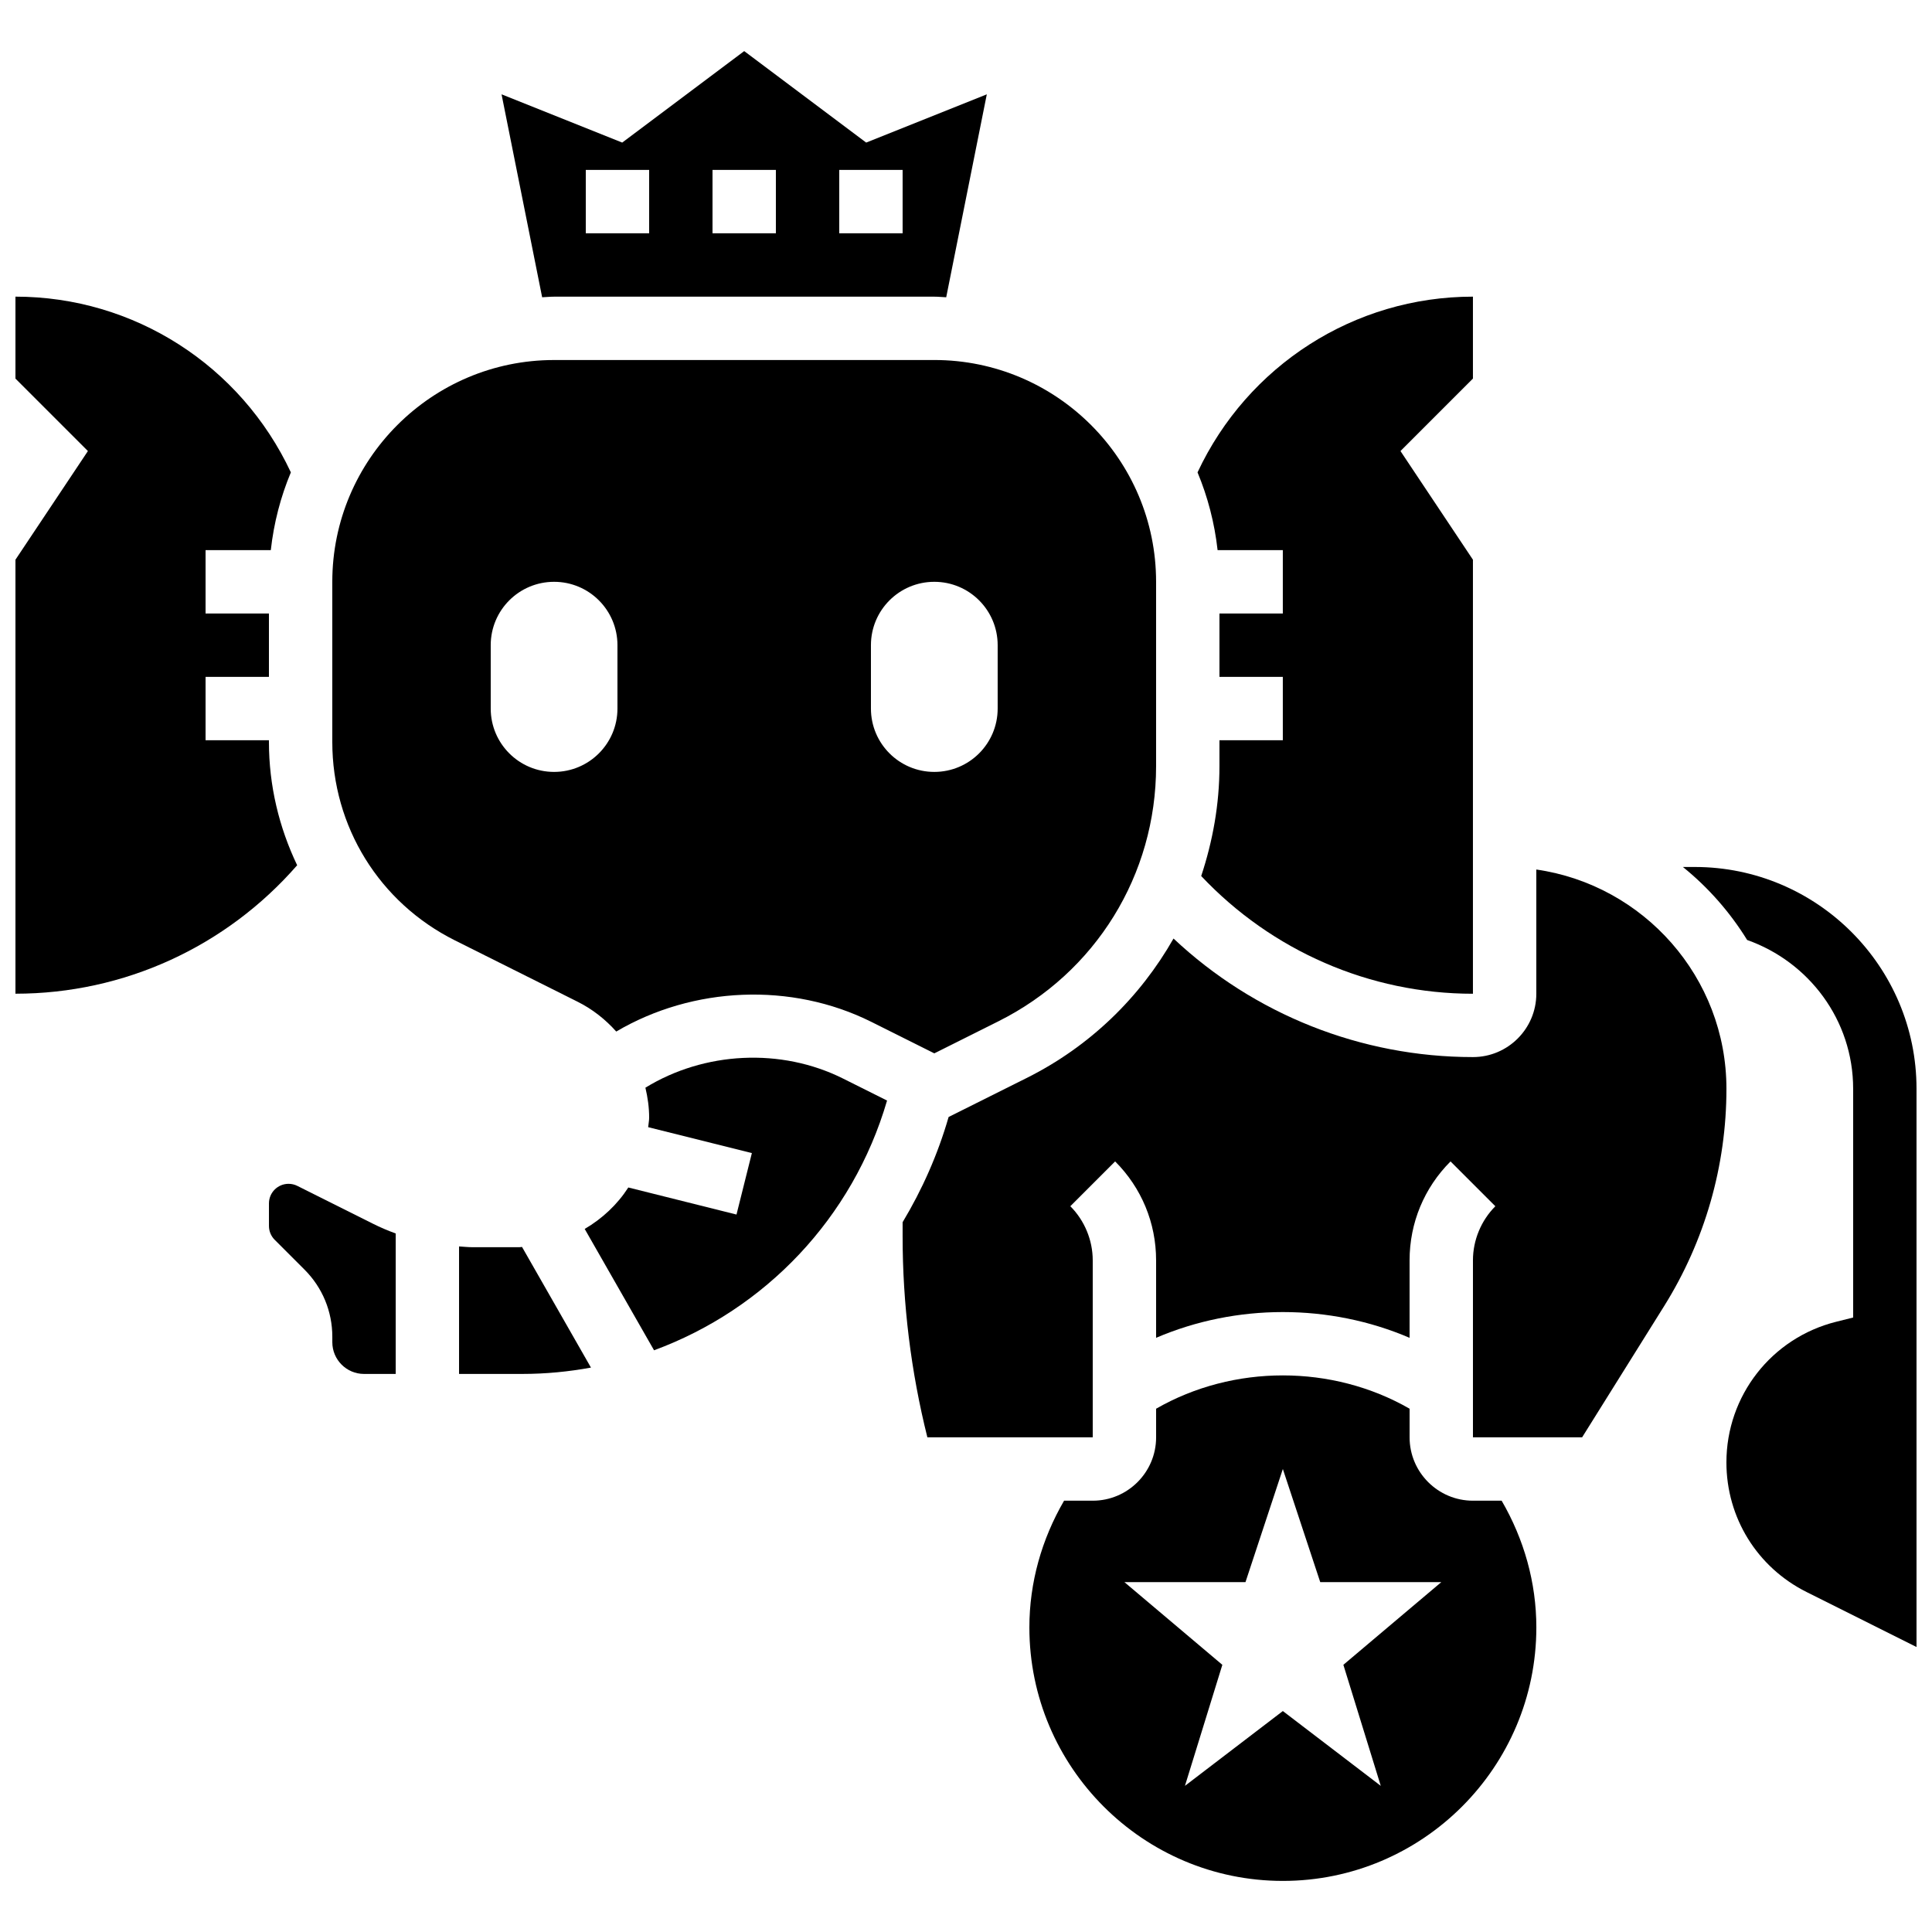
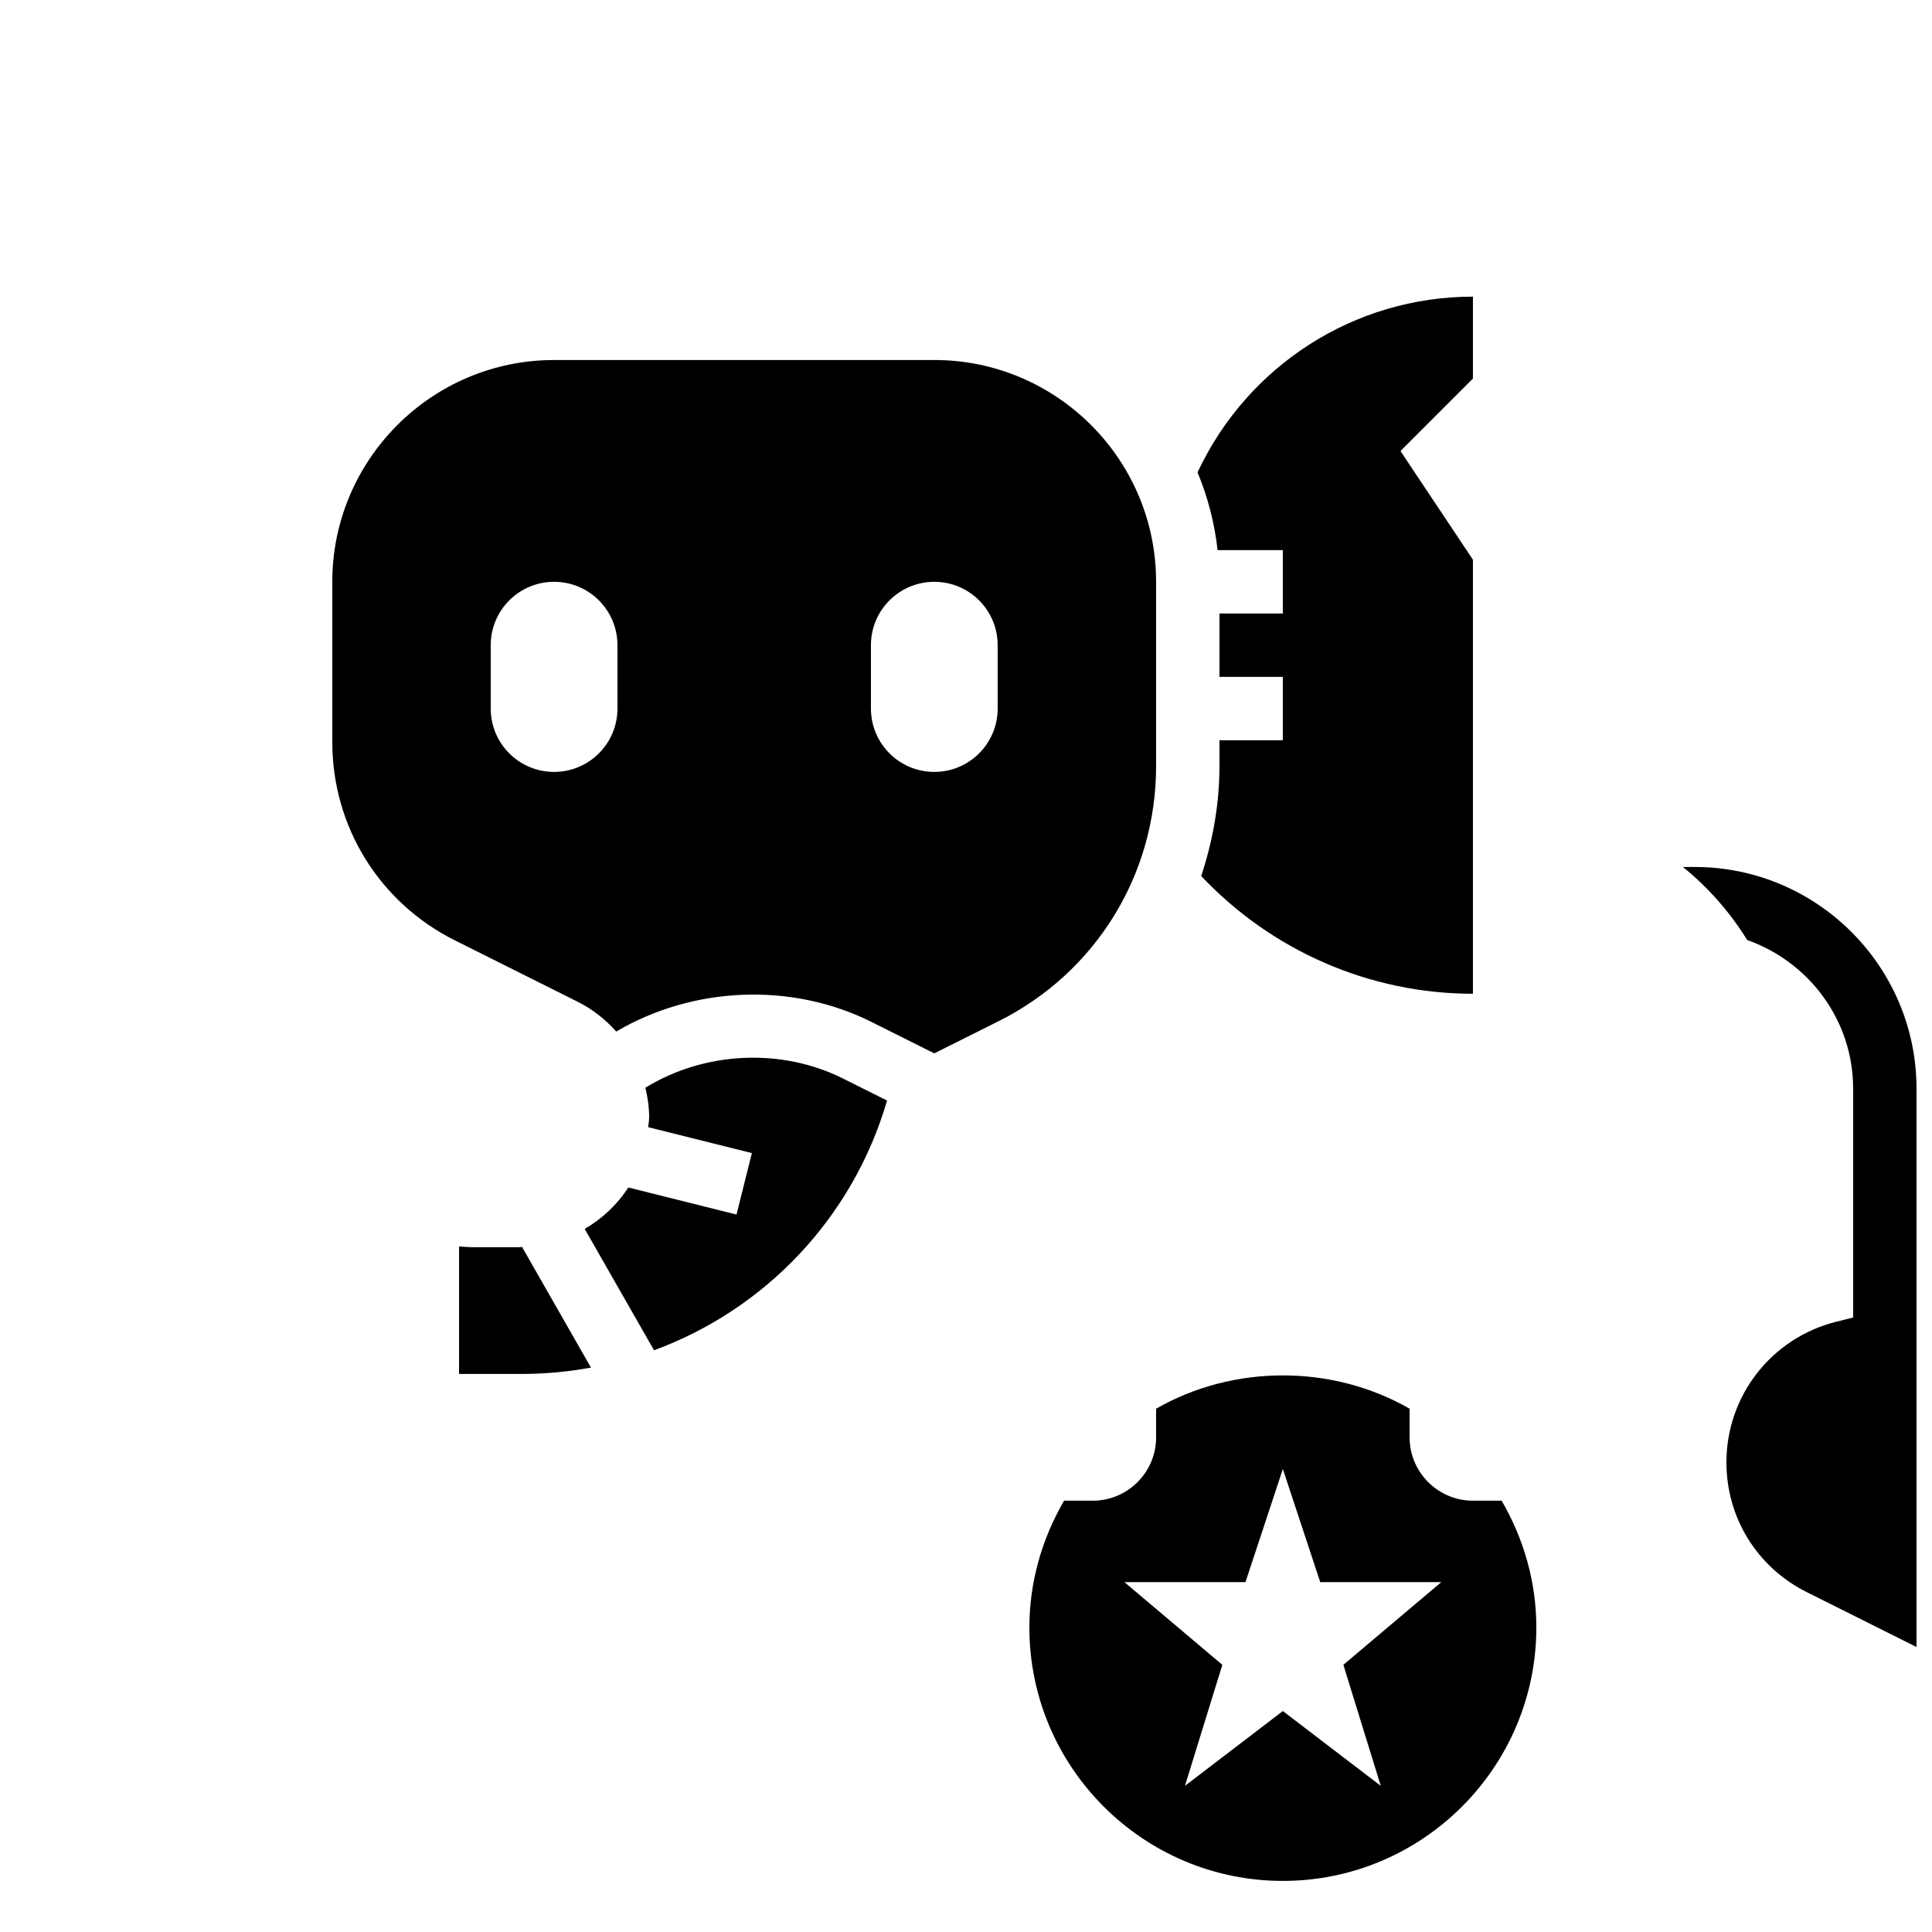
<svg xmlns="http://www.w3.org/2000/svg" width="800px" height="800px" version="1.1" viewBox="144 144 512 512">
  <defs>
    <clipPath id="b">
-       <path d="m148.09 222h74.906v186h-74.906z" />
-     </clipPath>
+       </clipPath>
    <clipPath id="a">
      <path d="m589 373h62.902v208h-62.902z" />
    </clipPath>
  </defs>
-   <path d="m222.79 458.27c-0.715-0.359-1.52-0.547-2.316-0.547-2.875 0-5.199 2.324-5.199 5.188v5.969c0 1.387 0.539 2.695 1.52 3.68l7.894 7.894c4.758 4.754 7.379 11.082 7.379 17.816v1.438c0 4.625 3.769 8.398 8.398 8.398h8.398v-37.223c-2.039-0.746-4.047-1.594-5.996-2.57z" />
  <g clip-path="url(#b)">
    <path d="m222.75 373.3c-4.777-10-7.481-21.066-7.481-32.664v-0.469h-16.793v-16.793h16.793v-16.793l-16.793-0.004v-16.793h17.289c0.805-7.223 2.613-14.141 5.316-20.605-13.27-28.332-41.551-46.566-72.988-46.566v21.715l19.203 19.203-19.203 28.801v115.01c28.766 0 55.805-12.43 74.656-34.043z" />
  </g>
  <path d="m483.96 289.79v16.793h-16.793v16.793h16.793v16.793h-16.793v6.887c0 10.117-1.781 19.867-4.836 29.102 18.699 19.809 44.621 31.195 72.012 31.195v-115.02l-19.203-28.801 19.203-19.207v-21.711c-31.438 0-59.719 18.238-72.984 46.57 2.695 6.465 4.508 13.383 5.316 20.605z" />
-   <path d="m290.84 222.62h100.76c1.066 0 2.109 0.117 3.156 0.16l10.758-53.781-31.969 12.785-32.324-24.242-32.328 24.242-31.977-12.789 10.758 53.781c1.055-0.039 2.098-0.156 3.164-0.156zm75.57-33.59h16.793v16.793h-16.793zm-33.586 0h16.793v16.793h-16.793zm-33.586 0h16.793v16.793h-16.793z" />
  <path d="m307.31 417.37c20.336-11.973 46.418-13.141 67.609-2.562l16.68 8.34 16.996-8.496c25.777-12.891 41.781-38.793 41.781-67.598v-48.871c0-32.41-26.367-58.777-58.777-58.777l-100.76 0.004c-32.41 0-58.777 26.367-58.777 58.777v42.453c0 22.402 12.453 42.547 32.496 52.574l32.496 16.246c3.988 1.992 7.414 4.719 10.258 7.91zm67.496-102.39c0-9.277 7.516-16.793 16.793-16.793 9.277 0 16.793 7.516 16.793 16.793v16.793c0 9.277-7.516 16.793-16.793 16.793-9.277 0-16.793-7.516-16.793-16.793zm-100.76 16.793v-16.793c0-9.277 7.516-16.793 16.793-16.793s16.793 7.516 16.793 16.793v16.793c0 9.277-7.516 16.793-16.793 16.793s-16.793-7.512-16.793-16.793z" />
  <path d="m534.35 541.7c-9.262 0-16.793-7.531-16.793-16.793v-7.582c-20.473-11.773-46.703-11.773-67.176 0v7.582c0 9.262-7.531 16.793-16.793 16.793h-7.598c-5.922 10.195-9.195 21.672-9.195 33.586 0 37.039 30.137 67.176 67.176 67.176s67.176-30.137 67.176-67.176c0-11.914-3.273-23.395-9.195-33.586zm-24.434 75.57-25.949-19.824-25.945 19.824 9.91-32.074-25.945-21.91h32.074l9.906-29.984 9.91 29.984h32.074l-25.945 21.906z" />
  <path d="m281.69 474.52h-12.535c-1.168 0-2.336-0.133-3.5-0.203v33.789h16.793c6.188 0 12.25-0.598 18.164-1.68l-18.273-31.977c-0.23 0.012-0.43 0.07-0.648 0.07z" />
-   <path d="m551.14 374.43v32.914c0 9.262-7.531 16.793-16.793 16.793-29.664 0-57.965-11.32-79.352-31.414-8.852 15.559-22.102 28.551-38.879 36.938l-20.723 10.352c-2.871 9.969-7.027 19.289-12.191 27.887v3.738c0 17.926 2.207 35.848 6.559 53.262h43.824v-46.906c0-5.332-2.168-10.562-5.938-14.332l11.875-11.875c7 7 10.855 16.312 10.855 26.211v20.539c21.234-9.102 45.938-9.102 67.176 0v-20.539c0-9.898 3.856-19.211 10.855-26.207l11.875 11.875c-3.769 3.769-5.938 9-5.938 14.332v46.906h28.934l21.715-34.746c10.809-17.297 16.527-37.215 16.527-57.621 0-29.547-21.941-54.008-50.383-58.105z" />
  <path d="m315.04 432.25c0.605 2.562 0.992 5.207 0.992 7.926 0 0.863-0.191 1.68-0.262 2.535l27.484 6.867-4.074 16.289-28.668-7.172c-2.922 4.535-6.902 8.254-11.562 10.984l18.379 32.16c29.379-10.824 52.648-34.98 61.75-66.184l-11.664-5.828c-16.438-8.215-36.758-7.168-52.375 2.422z" />
  <g clip-path="url(#a)">
    <path d="m593.12 373.76h-3.133c6.734 5.434 12.484 11.992 17.027 19.348 16.309 5.769 28.09 21.176 28.09 39.43v60.617l-4.492 1.125c-17.129 4.281-29.094 19.605-29.094 37.266 0 14.645 8.137 27.801 21.234 34.352l29.145 14.578v-147.94c0-32.41-26.363-58.777-58.777-58.777z" />
  </g>
</svg>